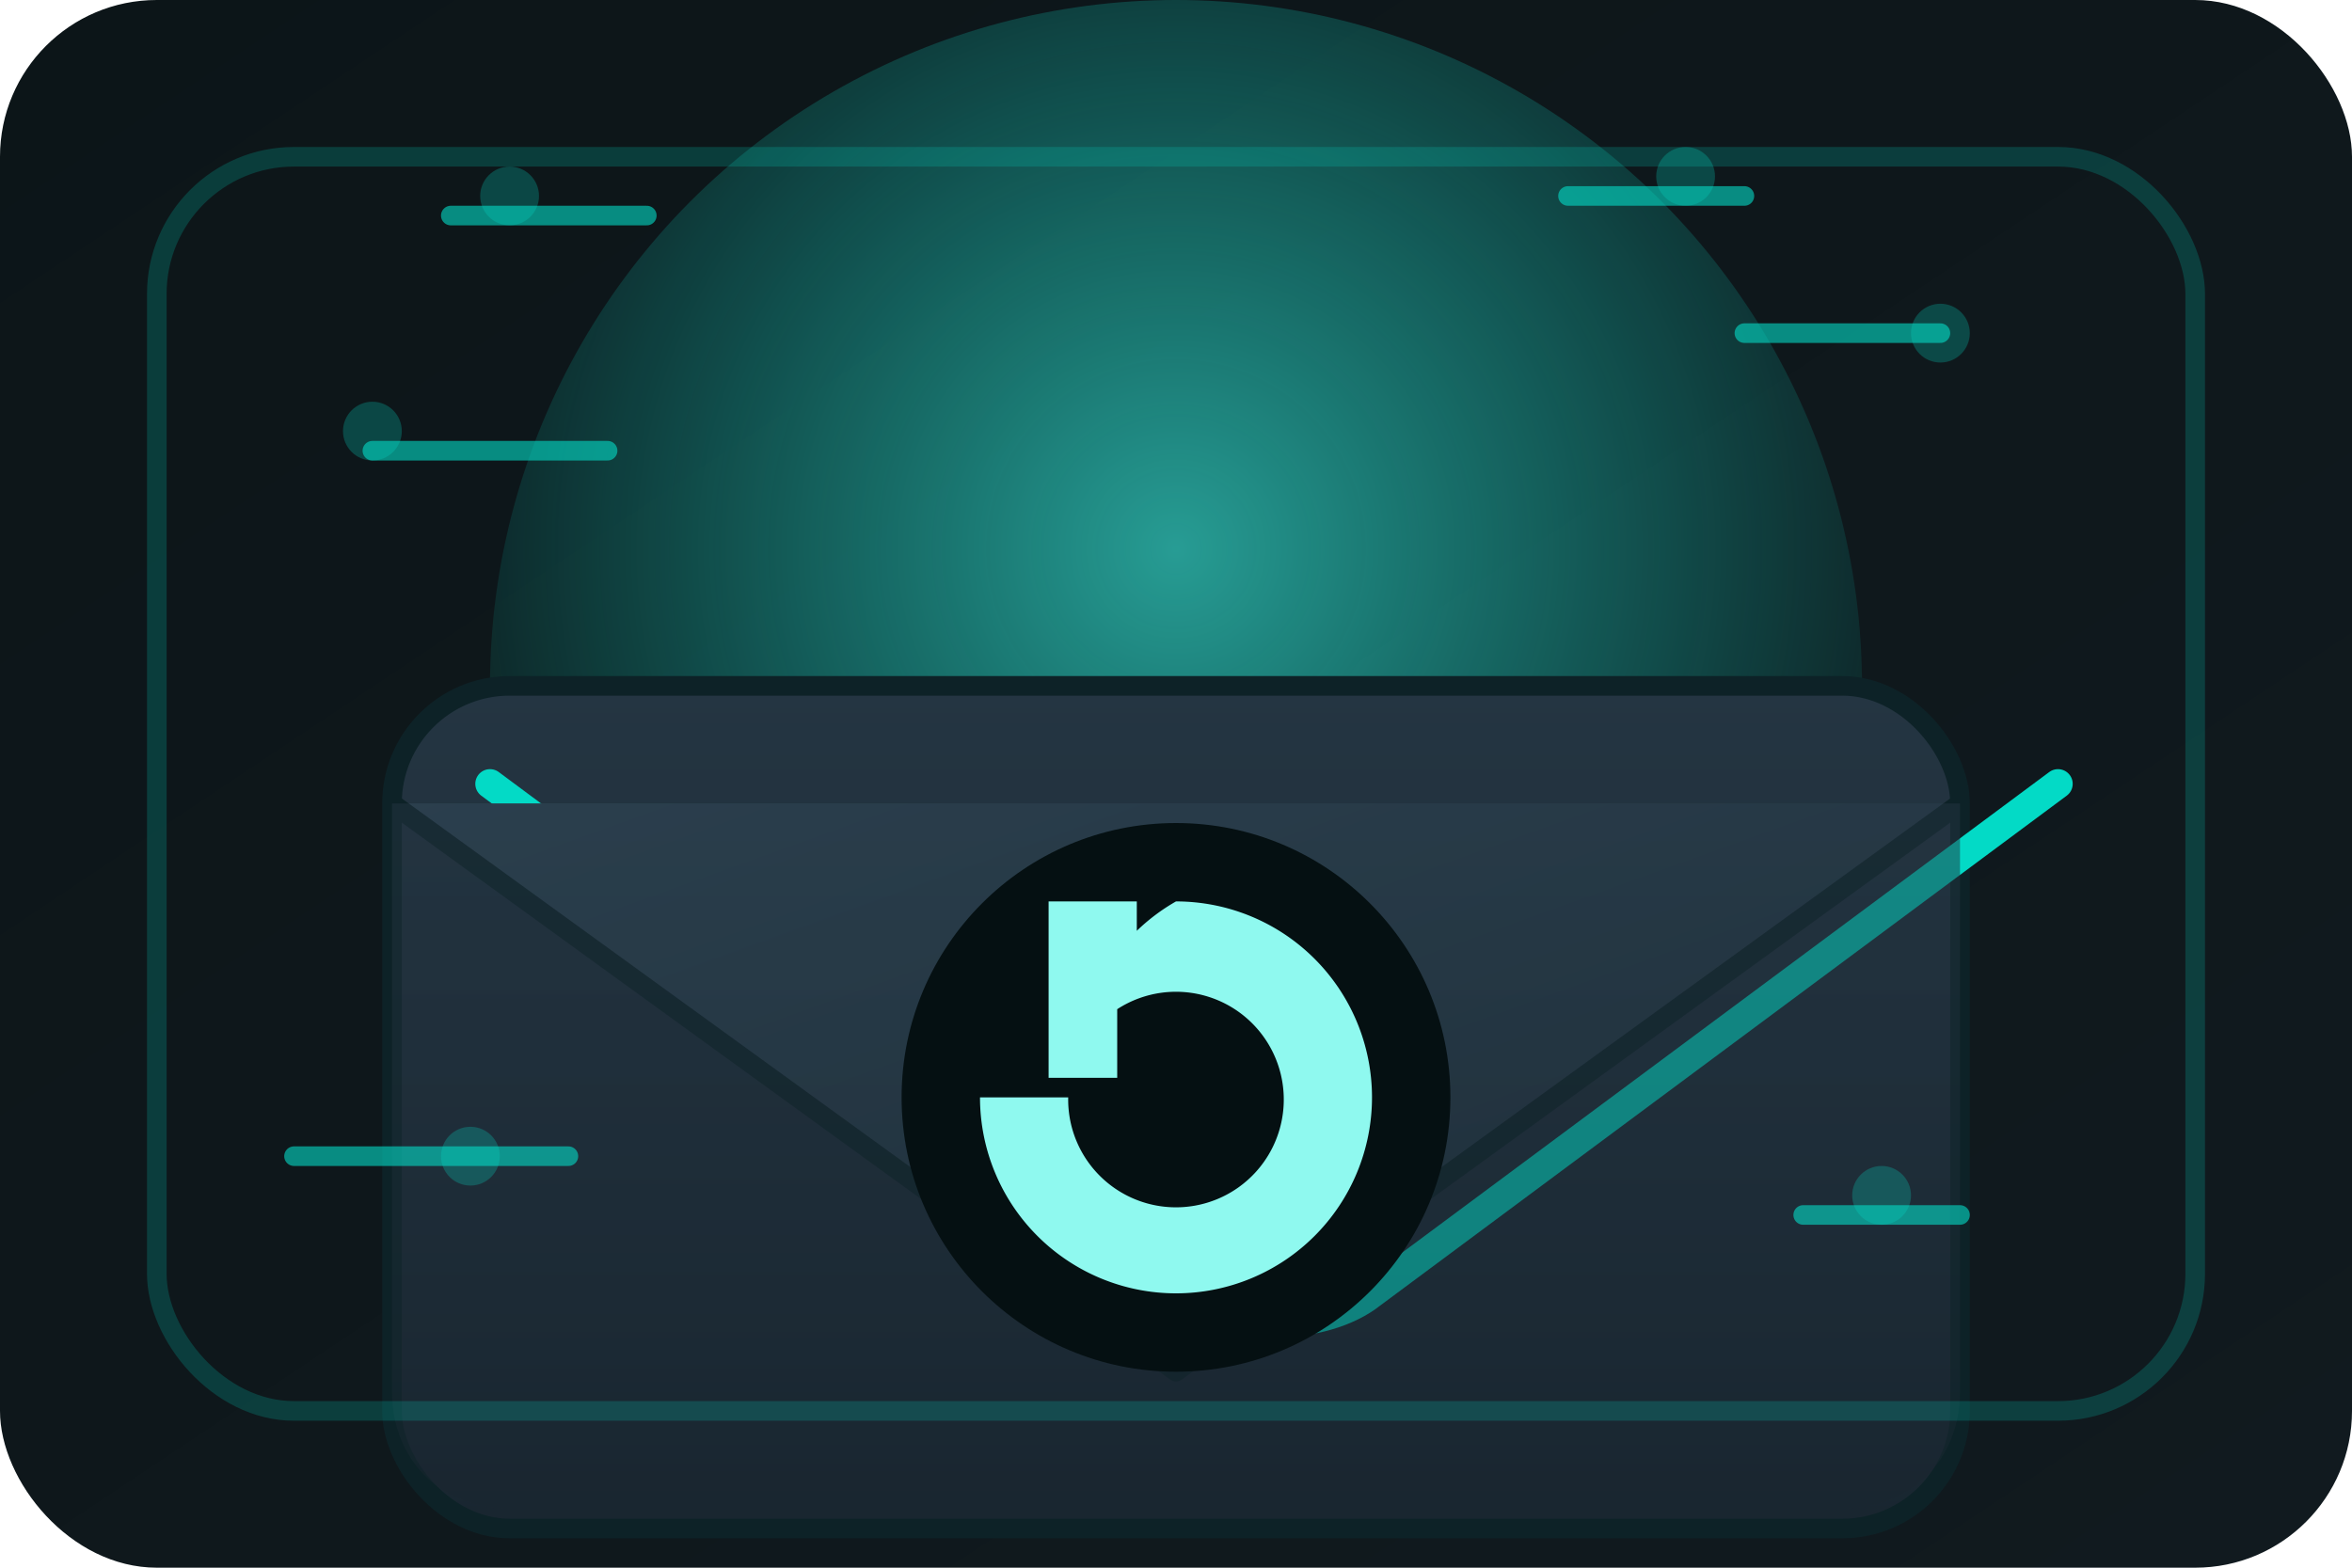
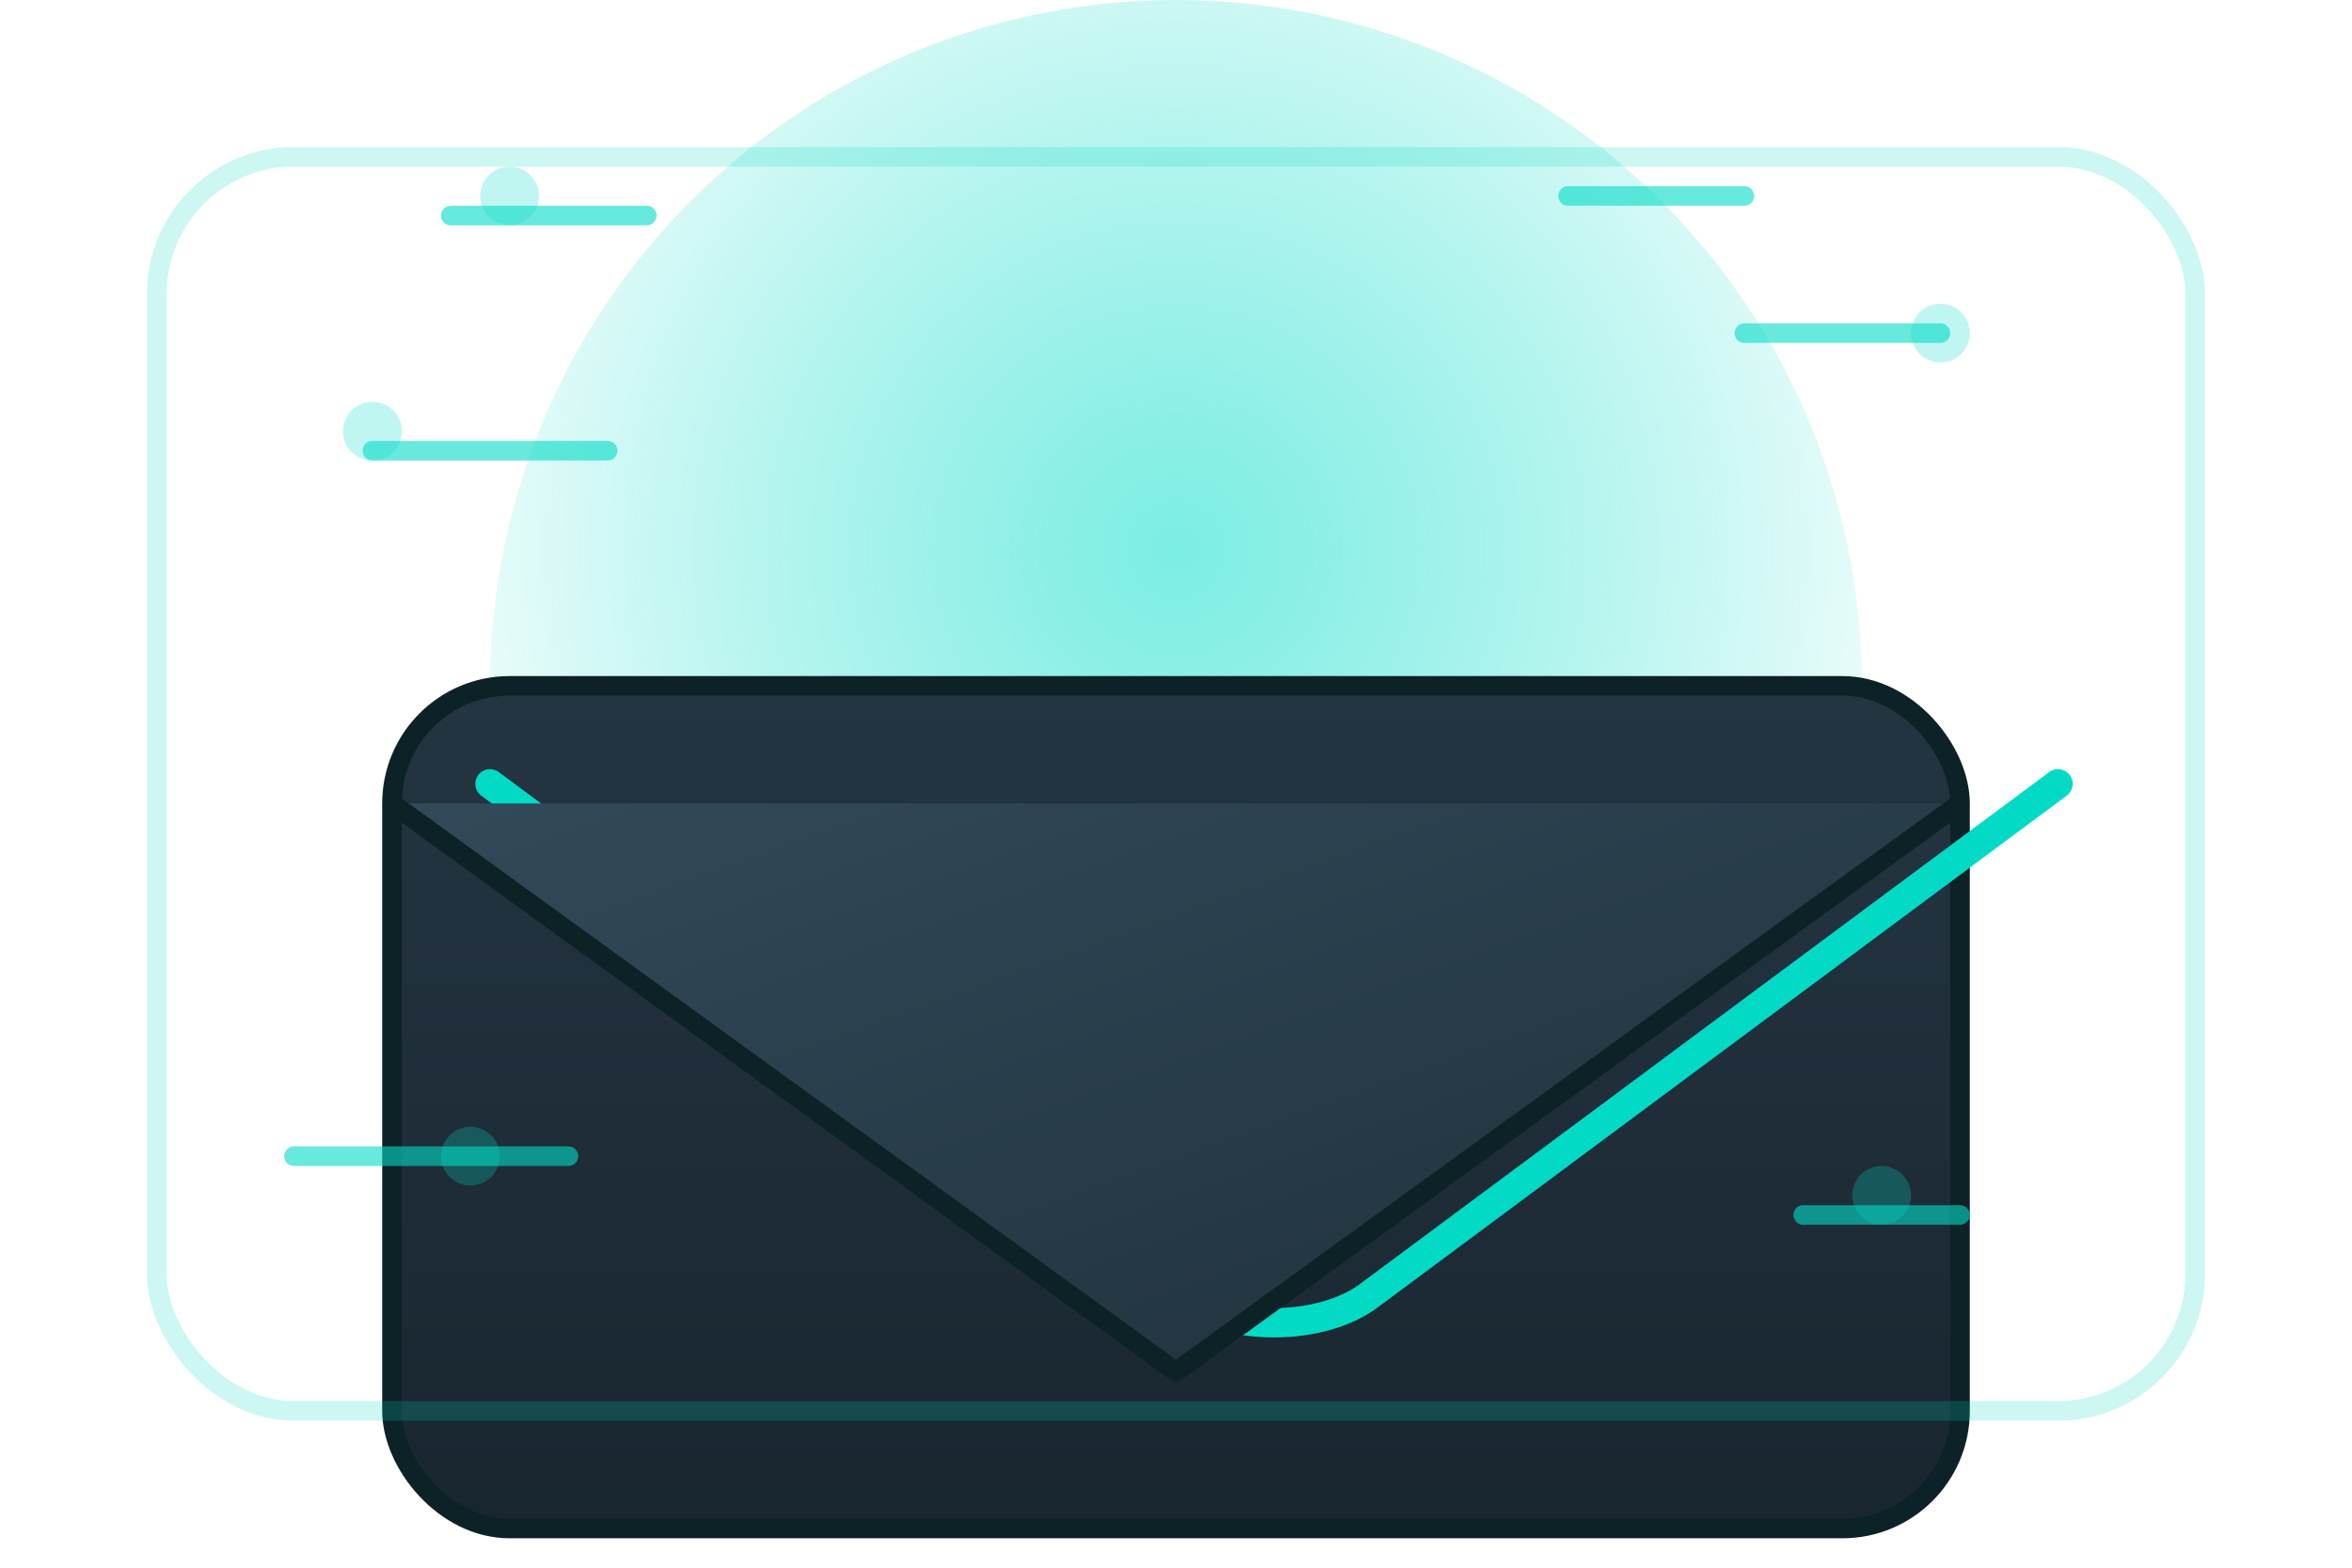
<svg xmlns="http://www.w3.org/2000/svg" viewBox="0 0 240 160" role="img" aria-labelledby="title desc">
  <title id="title">Briefumschlag mit @-Symbol</title>
  <desc id="desc">Minimalistische Kontaktillustration mit cyanfarbenem Lichtschein, Umschlag und schwebenden Nachrichtenlinien.</desc>
  <defs>
    <linearGradient id="bg" x1="0%" y1="0%" x2="100%" y2="100%">
      <stop offset="0%" stop-color="#0c1518" />
      <stop offset="100%" stop-color="#111a1f" />
    </linearGradient>
    <linearGradient id="envelope" x1="0%" y1="0%" x2="0%" y2="100%">
      <stop offset="0%" stop-color="#243542" />
      <stop offset="100%" stop-color="#192630" />
    </linearGradient>
    <linearGradient id="flap" x1="0%" y1="0%" x2="100%" y2="100%">
      <stop offset="0%" stop-color="#324a59" />
      <stop offset="100%" stop-color="#1e2f3a" />
    </linearGradient>
    <radialGradient id="glow" cx="50%" cy="40%" r="60%">
      <stop offset="0%" stop-color="#35e4d5" stop-opacity="0.65" />
      <stop offset="100%" stop-color="#03dac6" stop-opacity="0" />
    </radialGradient>
  </defs>
-   <rect width="240" height="160" rx="16" fill="url(#bg)" />
  <circle cx="120" cy="70" r="70" fill="url(#glow)" />
  <g transform="translate(40,42)">
    <rect x="0" y="28" width="160" height="86" rx="12" fill="url(#envelope)" stroke="#0d2227" stroke-width="2" />
    <path d="M10 38l70 52c5 4 15 4 20 0l70-52" fill="none" stroke="#03dac6" stroke-width="3" stroke-linecap="round" stroke-linejoin="round" />
    <path d="M0 40l80 58 80-58" fill="url(#flap)" stroke="#0d2227" stroke-width="2" stroke-linejoin="round" />
-     <path d="M0 40h160v60c0 7-5 12-12 12H12c-7 0-12-5-12-12z" fill="url(#envelope)" opacity="0.5" />
-     <circle cx="80" cy="70" r="28" fill="#051012" />
-     <path d="M80 50a20 20 0 1 1-20 20h9a11 11 0 1 0 5-9v7h-7v-18h9v3a20 20 0 0 1 4-3z" fill="#8ff9ef" />
  </g>
  <g fill="none" stroke="#03dac6" stroke-width="2" stroke-linecap="round" opacity="0.6">
    <path d="M38 46h24" />
    <path d="M178 34h20" />
    <path d="M184 124h16" />
    <path d="M30 118h28" />
    <path d="M46 22h20" />
    <path d="M160 20h18" />
  </g>
  <g fill="#03dac6" opacity="0.25">
    <circle cx="38" cy="44" r="3" />
    <circle cx="198" cy="34" r="3" />
    <circle cx="192" cy="122" r="3" />
    <circle cx="52" cy="20" r="3" />
-     <circle cx="172" cy="18" r="3" />
    <circle cx="48" cy="118" r="3" />
  </g>
  <rect x="16" y="16" width="208" height="128" rx="14" stroke="#03dac6" stroke-opacity="0.2" stroke-width="2" fill="none" />
</svg>